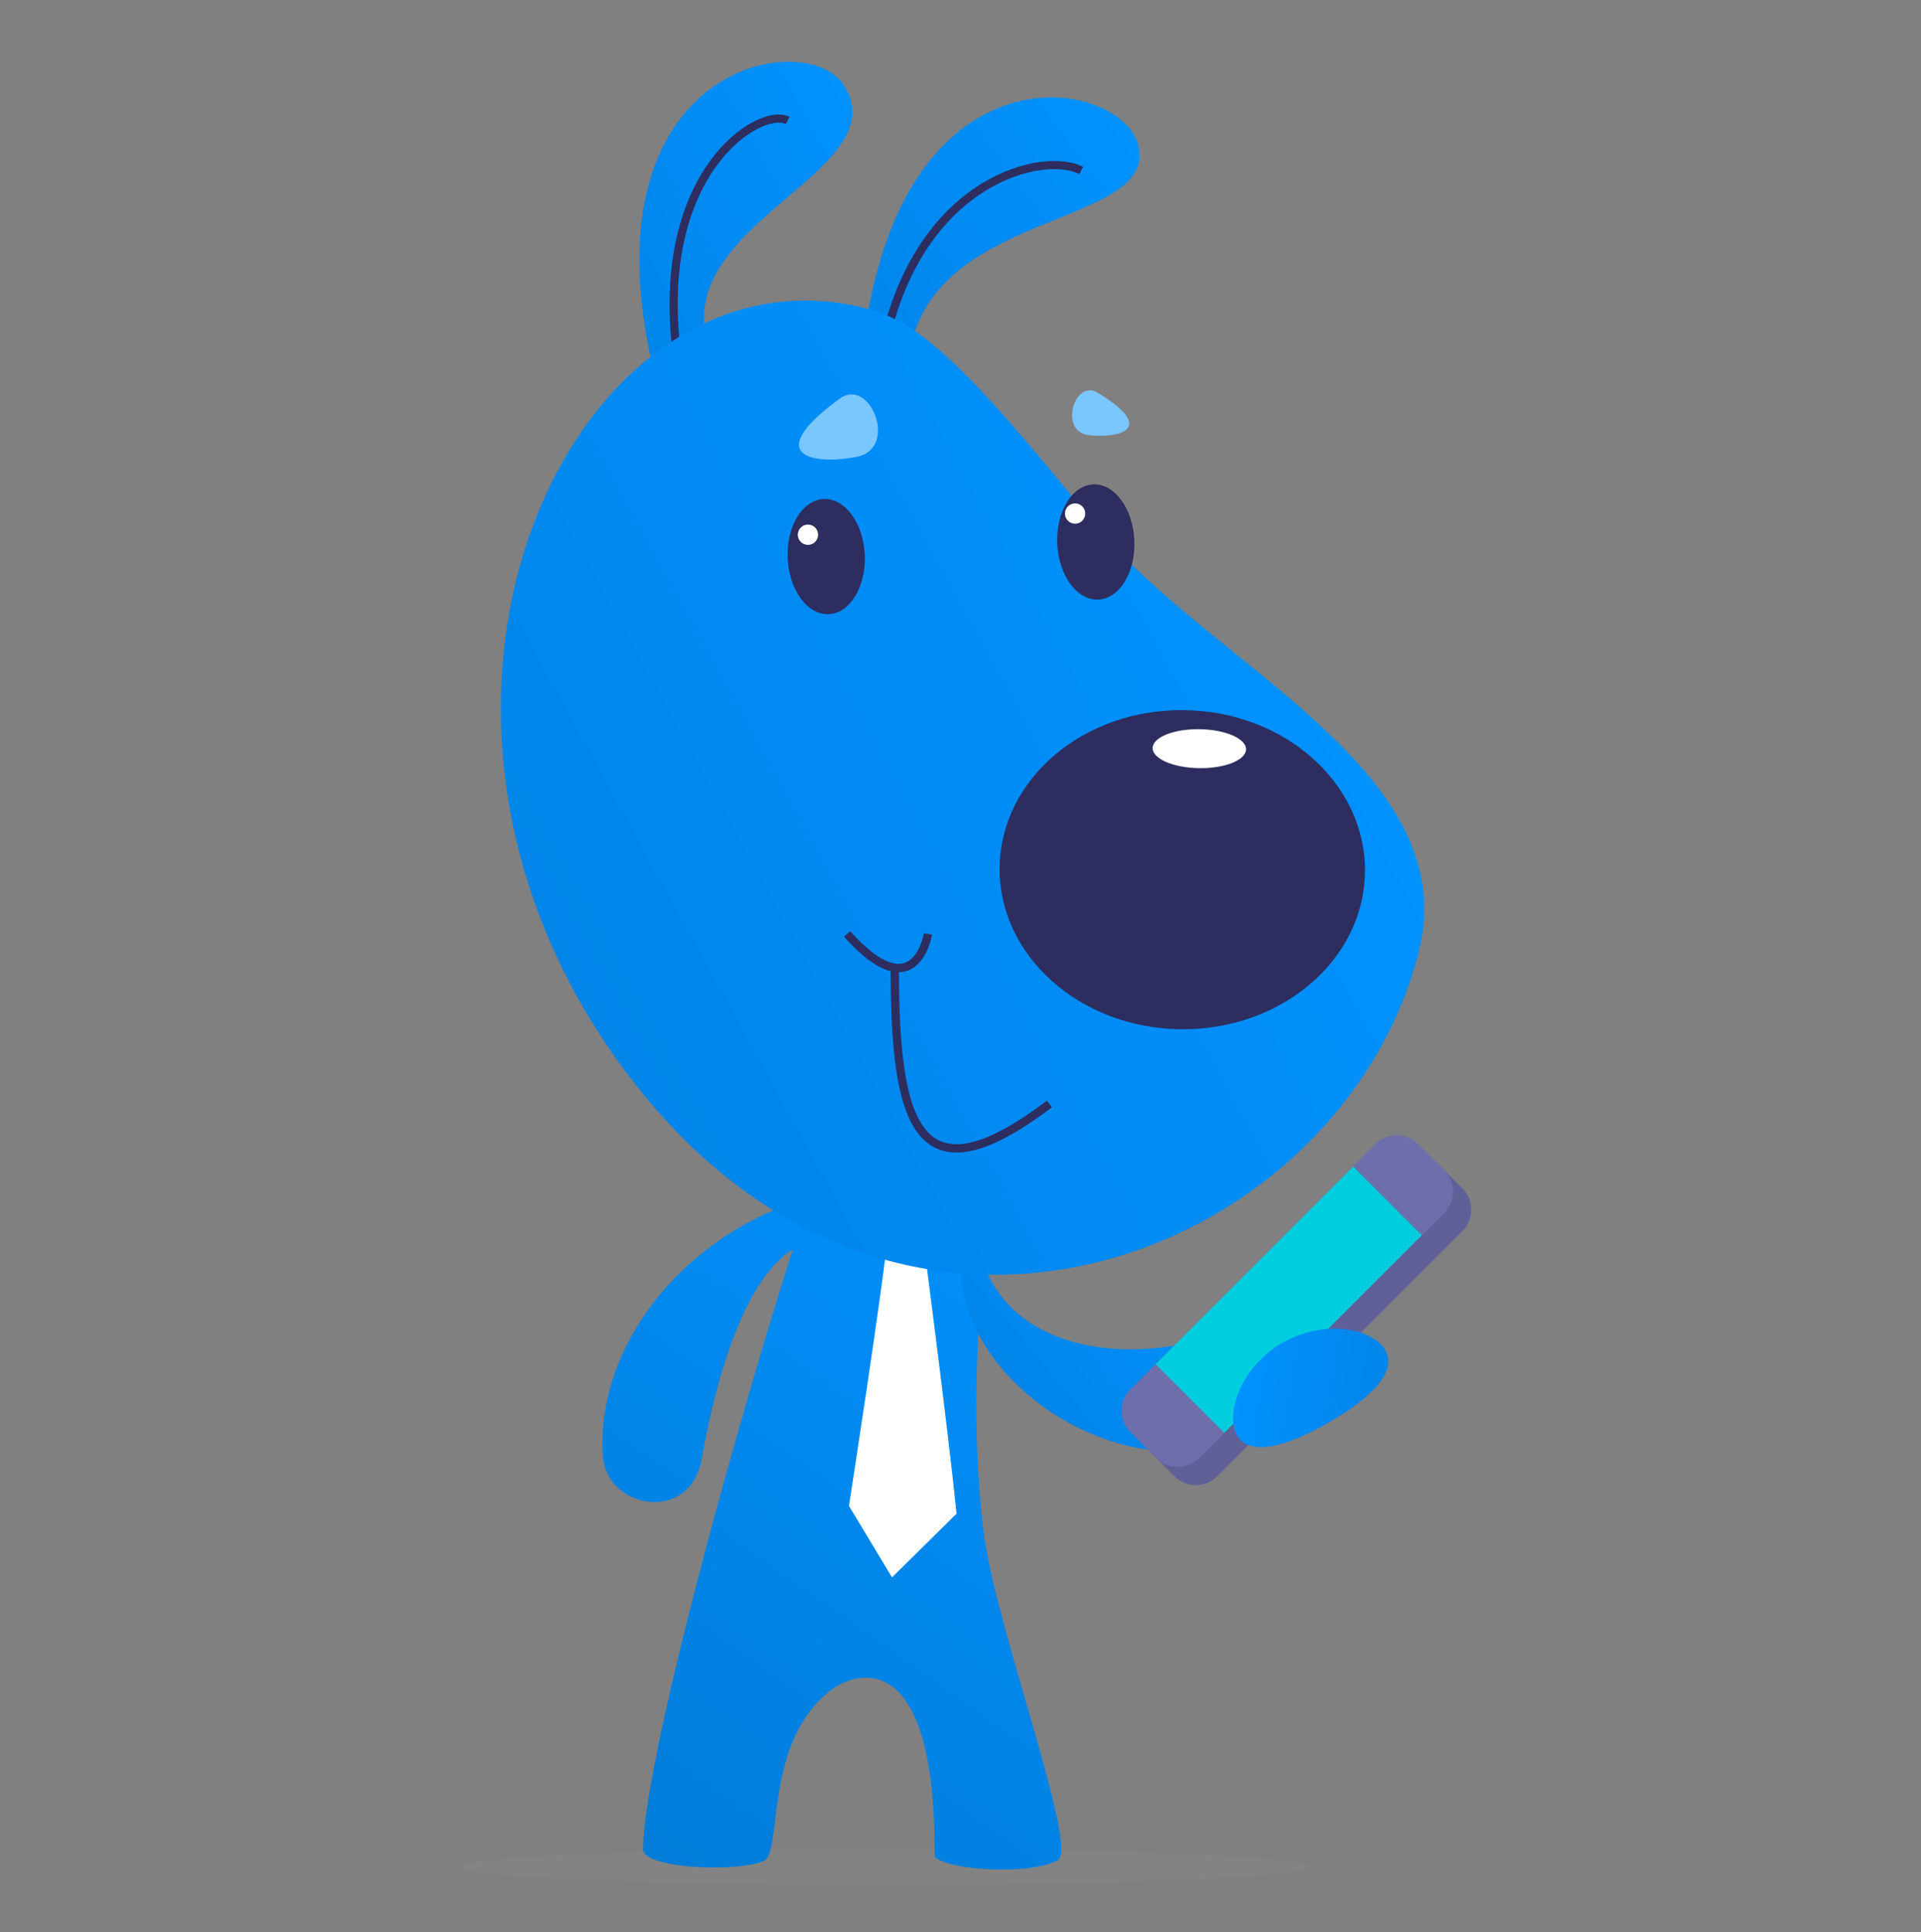
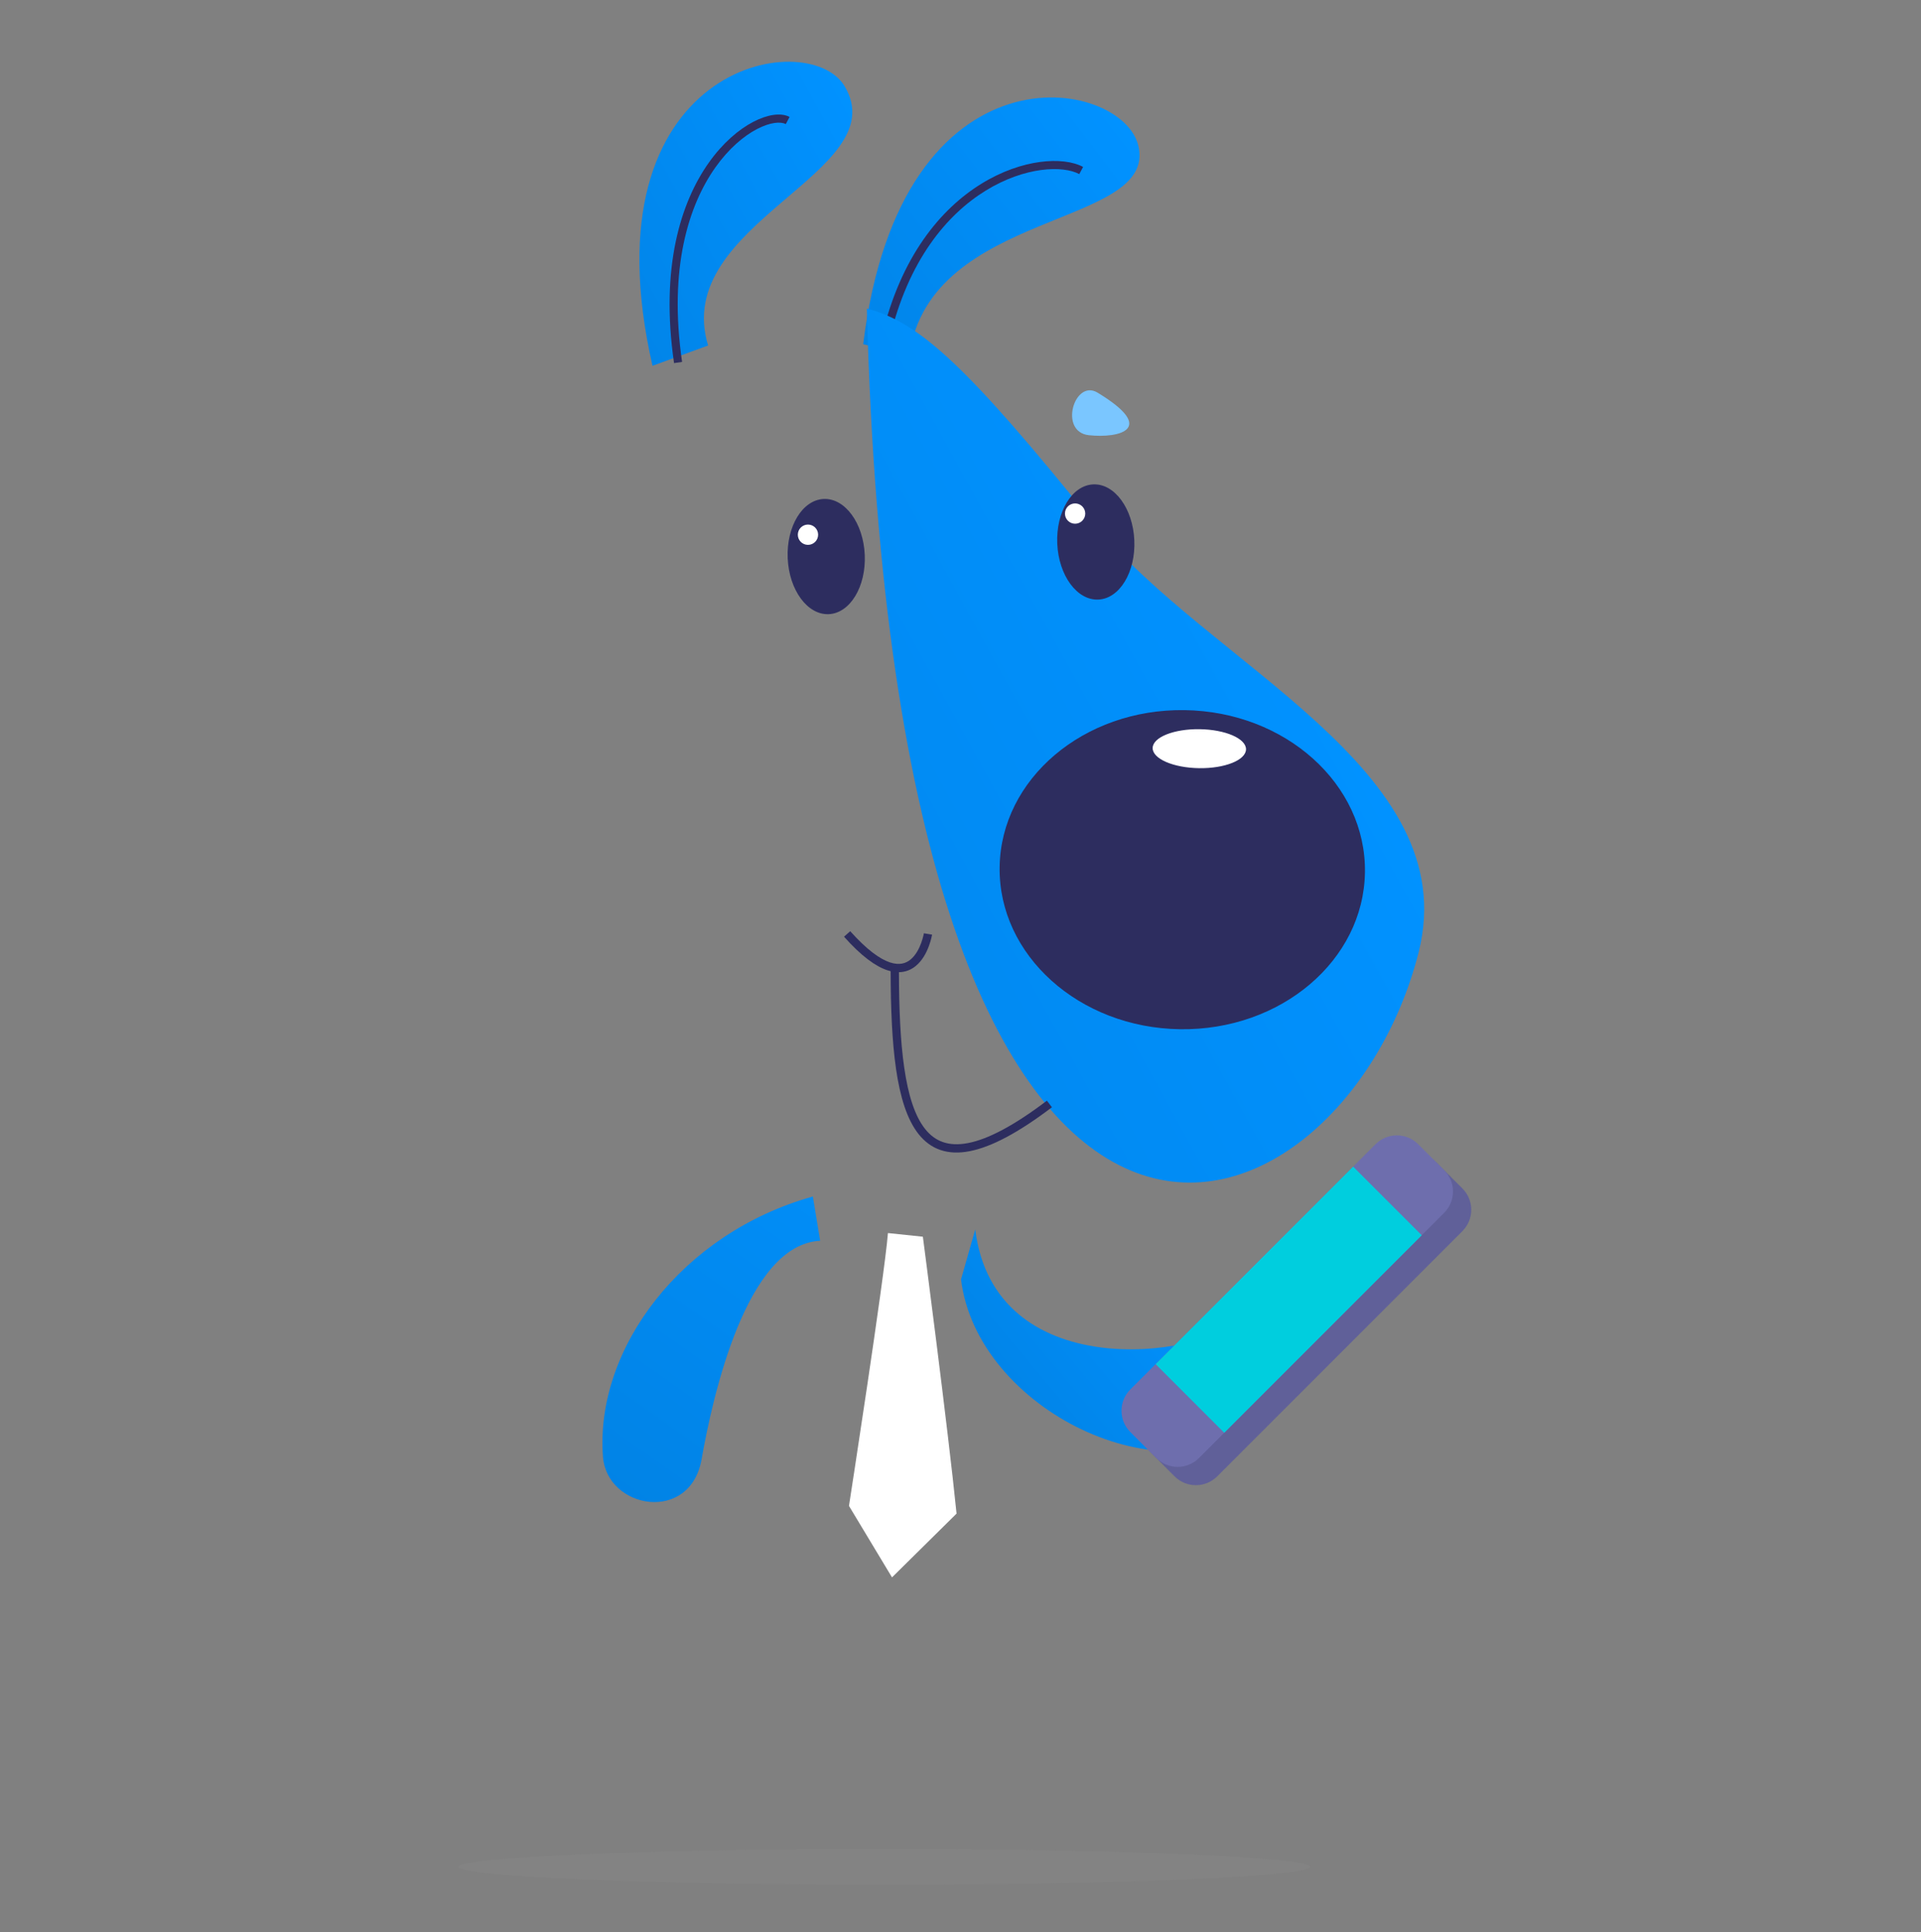
<svg xmlns="http://www.w3.org/2000/svg" width="176" height="177" viewBox="0 0 176 177" fill="none">
  <rect x="0" y="0" width="176" height="177" fill="#808080" stroke="none" />
  <path d="M81.019 172.656C102.568 172.656 120.037 171.923 120.037 171.019C120.037 170.116 102.568 169.383 81.019 169.383C59.47 169.383 42.001 170.116 42.001 171.019C42.001 171.923 59.47 172.656 81.019 172.656Z" fill="#999999" fill-opacity="0.12" />
-   <path d="M76.593 103.695C73.877 108.01 58.925 159.005 58.925 169.419C58.925 171.205 67.703 171.539 70.009 170.461C71.72 169.642 69.897 159.488 76.221 154.764C78.49 153.091 85.743 150.784 85.631 170.052C86.3 171.205 94.037 171.911 96.901 170.424C98.91 169.345 91.136 148.888 90.094 140.184C88.235 124.525 90.987 109.758 90.987 109.758" fill="url(#paint0_linear_452_107808)" />
  <path d="M74.472 109.609C62.458 112.957 54.498 123.558 55.242 133.452C55.614 138.25 63.239 139.589 64.281 133.675C65.322 127.761 68.409 113.998 75.142 113.664" fill="url(#paint1_linear_452_107808)" />
  <path d="M84.552 113.292C84.552 113.292 86.858 130.885 87.639 138.659L81.725 144.499L77.782 137.952C77.782 137.952 81.018 117.086 81.353 112.957" fill="white" />
  <path d="M59.781 33.509C53.458 5.836 74.027 2.34 77.374 7.882C82.135 15.805 61.455 20.417 64.876 31.65" fill="url(#paint2_linear_452_107808)" />
  <path fill-rule="evenodd" clip-rule="evenodd" d="M65.551 15.325C63.105 18.772 61.238 24.549 62.492 33.156L61.755 33.263C60.48 24.5 62.37 18.523 64.945 14.894C66.23 13.083 67.686 11.857 69.002 11.168C69.659 10.824 70.29 10.61 70.852 10.529C71.409 10.449 71.93 10.496 72.34 10.713L71.992 11.37C71.77 11.252 71.424 11.198 70.958 11.265C70.497 11.332 69.947 11.513 69.347 11.827C68.147 12.455 66.777 13.598 65.551 15.325Z" fill="#2D2D5F" />
  <path d="M79.085 31.538C82.544 3.344 102.89 7.1 104.303 13.386C106.014 20.863 85.259 19.152 83.325 32.468" fill="url(#paint3_linear_452_107808)" />
  <path fill-rule="evenodd" clip-rule="evenodd" d="M90.317 17.457C86.773 19.637 83.183 23.845 81.492 31.103L80.768 30.935C82.499 23.501 86.199 19.117 89.927 16.824C91.787 15.679 93.652 15.058 95.276 14.838C96.889 14.62 98.302 14.795 99.233 15.292L98.883 15.948C98.14 15.552 96.903 15.369 95.375 15.575C93.859 15.78 92.092 16.365 90.317 17.457Z" fill="#2D2D5F" />
-   <path d="M79.419 28.265C52.825 21.421 32.181 64.121 57.139 97.931C82.06 131.668 122.901 115.116 129.968 87.256C134.245 70.407 110.701 60.922 100.286 48.015C88.718 33.658 84.292 29.529 79.419 28.265Z" fill="url(#paint4_linear_452_107808)" />
+   <path d="M79.419 28.265C82.06 131.668 122.901 115.116 129.968 87.256C134.245 70.407 110.701 60.922 100.286 48.015C88.718 33.658 84.292 29.529 79.419 28.265Z" fill="url(#paint4_linear_452_107808)" />
  <path fill-rule="evenodd" clip-rule="evenodd" d="M85.019 85.558C84.644 85.497 84.644 85.496 84.644 85.496L84.644 85.496L84.644 85.499L84.642 85.51C84.64 85.521 84.637 85.538 84.632 85.561C84.624 85.606 84.609 85.672 84.589 85.756C84.548 85.923 84.484 86.156 84.387 86.413C84.192 86.938 83.883 87.523 83.425 87.899C82.992 88.255 82.399 88.45 81.534 88.162C80.638 87.863 79.446 87.042 77.896 85.305L77.329 85.81C78.913 87.586 80.213 88.522 81.294 88.882C81.398 88.917 81.5 88.946 81.6 88.971C81.606 92.368 81.729 95.403 82.092 97.912C82.464 100.481 83.096 102.556 84.165 103.899C84.706 104.577 85.361 105.073 86.149 105.344C86.935 105.614 87.827 105.653 88.829 105.46C90.82 105.077 93.296 103.771 96.376 101.434L95.917 100.829C92.864 103.145 90.501 104.365 88.686 104.714C87.784 104.887 87.031 104.844 86.396 104.625C85.763 104.408 85.223 104.007 84.76 103.425C83.82 102.247 83.211 100.34 82.844 97.803C82.491 95.37 82.368 92.409 82.359 89.06C82.977 89.051 83.492 88.828 83.907 88.486C84.518 87.984 84.885 87.252 85.099 86.678C85.208 86.387 85.281 86.125 85.327 85.936C85.35 85.841 85.367 85.763 85.377 85.709C85.383 85.681 85.387 85.66 85.39 85.644L85.393 85.626L85.394 85.621L85.394 85.619L85.394 85.619C85.394 85.618 85.394 85.618 85.019 85.558Z" fill="#2D2D5F" />
-   <path d="M76.927 36.521C69.599 41.877 74.695 42.621 78.526 41.84C82.357 41.059 79.716 34.475 76.927 36.521Z" fill="#7AC6FF" />
  <path d="M100.547 35.963C106.089 39.311 102.518 40.166 99.766 39.868C96.976 39.571 98.427 34.698 100.547 35.963Z" fill="#7AC6FF" />
  <path d="M100.625 54.926C102.575 54.841 104.052 52.41 103.925 49.496C103.798 46.581 102.114 44.288 100.165 44.373C98.215 44.458 96.738 46.89 96.865 49.804C96.992 52.718 98.676 55.011 100.625 54.926Z" fill="#2D2D5F" />
  <path d="M75.928 56.262C77.878 56.177 79.355 53.746 79.228 50.832C79.101 47.917 77.417 45.624 75.468 45.709C73.518 45.794 72.041 48.226 72.168 51.14C72.295 54.054 73.978 56.347 75.928 56.262Z" fill="#2D2D5F" />
  <path d="M108.111 94.285C117.354 94.417 124.941 87.98 125.056 79.908C125.172 71.835 117.772 65.184 108.529 65.052C99.286 64.92 91.699 71.356 91.584 79.429C91.468 87.501 98.868 94.152 108.111 94.285Z" fill="#2D2D5F" />
  <path d="M109.857 70.37C112.219 70.404 114.145 69.632 114.159 68.646C114.173 67.66 112.27 66.833 109.908 66.799C107.546 66.766 105.619 67.537 105.605 68.523C105.591 69.509 107.495 70.336 109.857 70.37Z" fill="white" />
  <path d="M74.026 49.914C74.539 49.914 74.956 49.498 74.956 48.985C74.956 48.471 74.539 48.055 74.026 48.055C73.512 48.055 73.096 48.471 73.096 48.985C73.096 49.498 73.512 49.914 74.026 49.914Z" fill="white" />
  <path d="M98.5 47.977C99.014 47.977 99.43 47.561 99.43 47.047C99.43 46.533 99.014 46.117 98.5 46.117C97.987 46.117 97.57 46.533 97.57 47.047C97.57 47.561 97.987 47.977 98.5 47.977Z" fill="white" />
  <path d="M89.351 112.625C91.099 126.759 109.659 124.565 114.048 120.734L115.462 130.181C106.907 137.546 89.499 129.177 88.049 117.2" fill="url(#paint5_linear_452_107808)" />
  <path d="M107.614 135.245L105.234 132.864C104.155 131.785 104.155 130.037 105.234 128.959L127.7 106.493C128.778 105.414 130.527 105.414 131.605 106.493L133.986 108.873C135.064 109.952 135.064 111.7 133.986 112.779L111.52 135.245C110.441 136.323 108.693 136.323 107.614 135.245Z" fill="#606099" />
  <path d="M105.94 133.569L103.56 131.188C102.481 130.11 102.481 128.361 103.56 127.283L126.026 104.817C127.105 103.738 128.853 103.738 129.931 104.817L132.312 107.197C133.391 108.276 133.391 110.024 132.312 111.103L109.846 133.569C108.767 134.647 107.019 134.647 105.94 133.569Z" fill="#6E6EAD" />
  <path d="M105.88 124.968L112.166 131.254L130.261 113.159L123.975 106.873L105.88 124.968Z" fill="#00CEDE" />
-   <path d="M113.341 131.483C114.494 133.492 117.953 132.487 121.71 130.33C125.467 128.173 128.07 125.718 126.917 123.672C125.764 121.664 121.264 120.845 117.507 123.003C113.75 125.16 112.188 129.475 113.341 131.483Z" fill="url(#paint6_linear_452_107808)" />
  <defs>
    <linearGradient id="paint0_linear_452_107808" x1="62.242" y1="171.717" x2="104.148" y2="112.453" gradientUnits="userSpaceOnUse">
      <stop stop-color="#017CD9" />
      <stop offset="1" stop-color="#0192FF" />
    </linearGradient>
    <linearGradient id="paint1_linear_452_107808" x1="41.987" y1="155.336" x2="83.894" y2="96.072" gradientUnits="userSpaceOnUse">
      <stop stop-color="#017CD9" />
      <stop offset="1" stop-color="#0192FF" />
    </linearGradient>
    <linearGradient id="paint2_linear_452_107808" x1="55.268" y1="25.128" x2="79.589" y2="11.746" gradientUnits="userSpaceOnUse">
      <stop stop-color="#0185E9" />
      <stop offset="1" stop-color="#0192FF" />
    </linearGradient>
    <linearGradient id="paint3_linear_452_107808" x1="76.891" y1="28.812" x2="101.846" y2="9.749" gradientUnits="userSpaceOnUse">
      <stop stop-color="#0185E9" />
      <stop offset="1" stop-color="#0192FF" />
    </linearGradient>
    <linearGradient id="paint4_linear_452_107808" x1="52.259" y1="89.993" x2="116.939" y2="54.406" gradientUnits="userSpaceOnUse">
      <stop stop-color="#0185E9" />
      <stop offset="1" stop-color="#0192FF" />
    </linearGradient>
    <linearGradient id="paint5_linear_452_107808" x1="94.231" y1="128.288" x2="109.581" y2="115.408" gradientUnits="userSpaceOnUse">
      <stop stop-color="#0185E9" />
      <stop offset="1" stop-color="#0192FF" />
    </linearGradient>
    <linearGradient id="paint6_linear_452_107808" x1="126.496" y1="128.435" x2="113.512" y2="126.116" gradientUnits="userSpaceOnUse">
      <stop stop-color="#0185E9" />
      <stop offset="1" stop-color="#0192FF" />
    </linearGradient>
  </defs>
</svg>